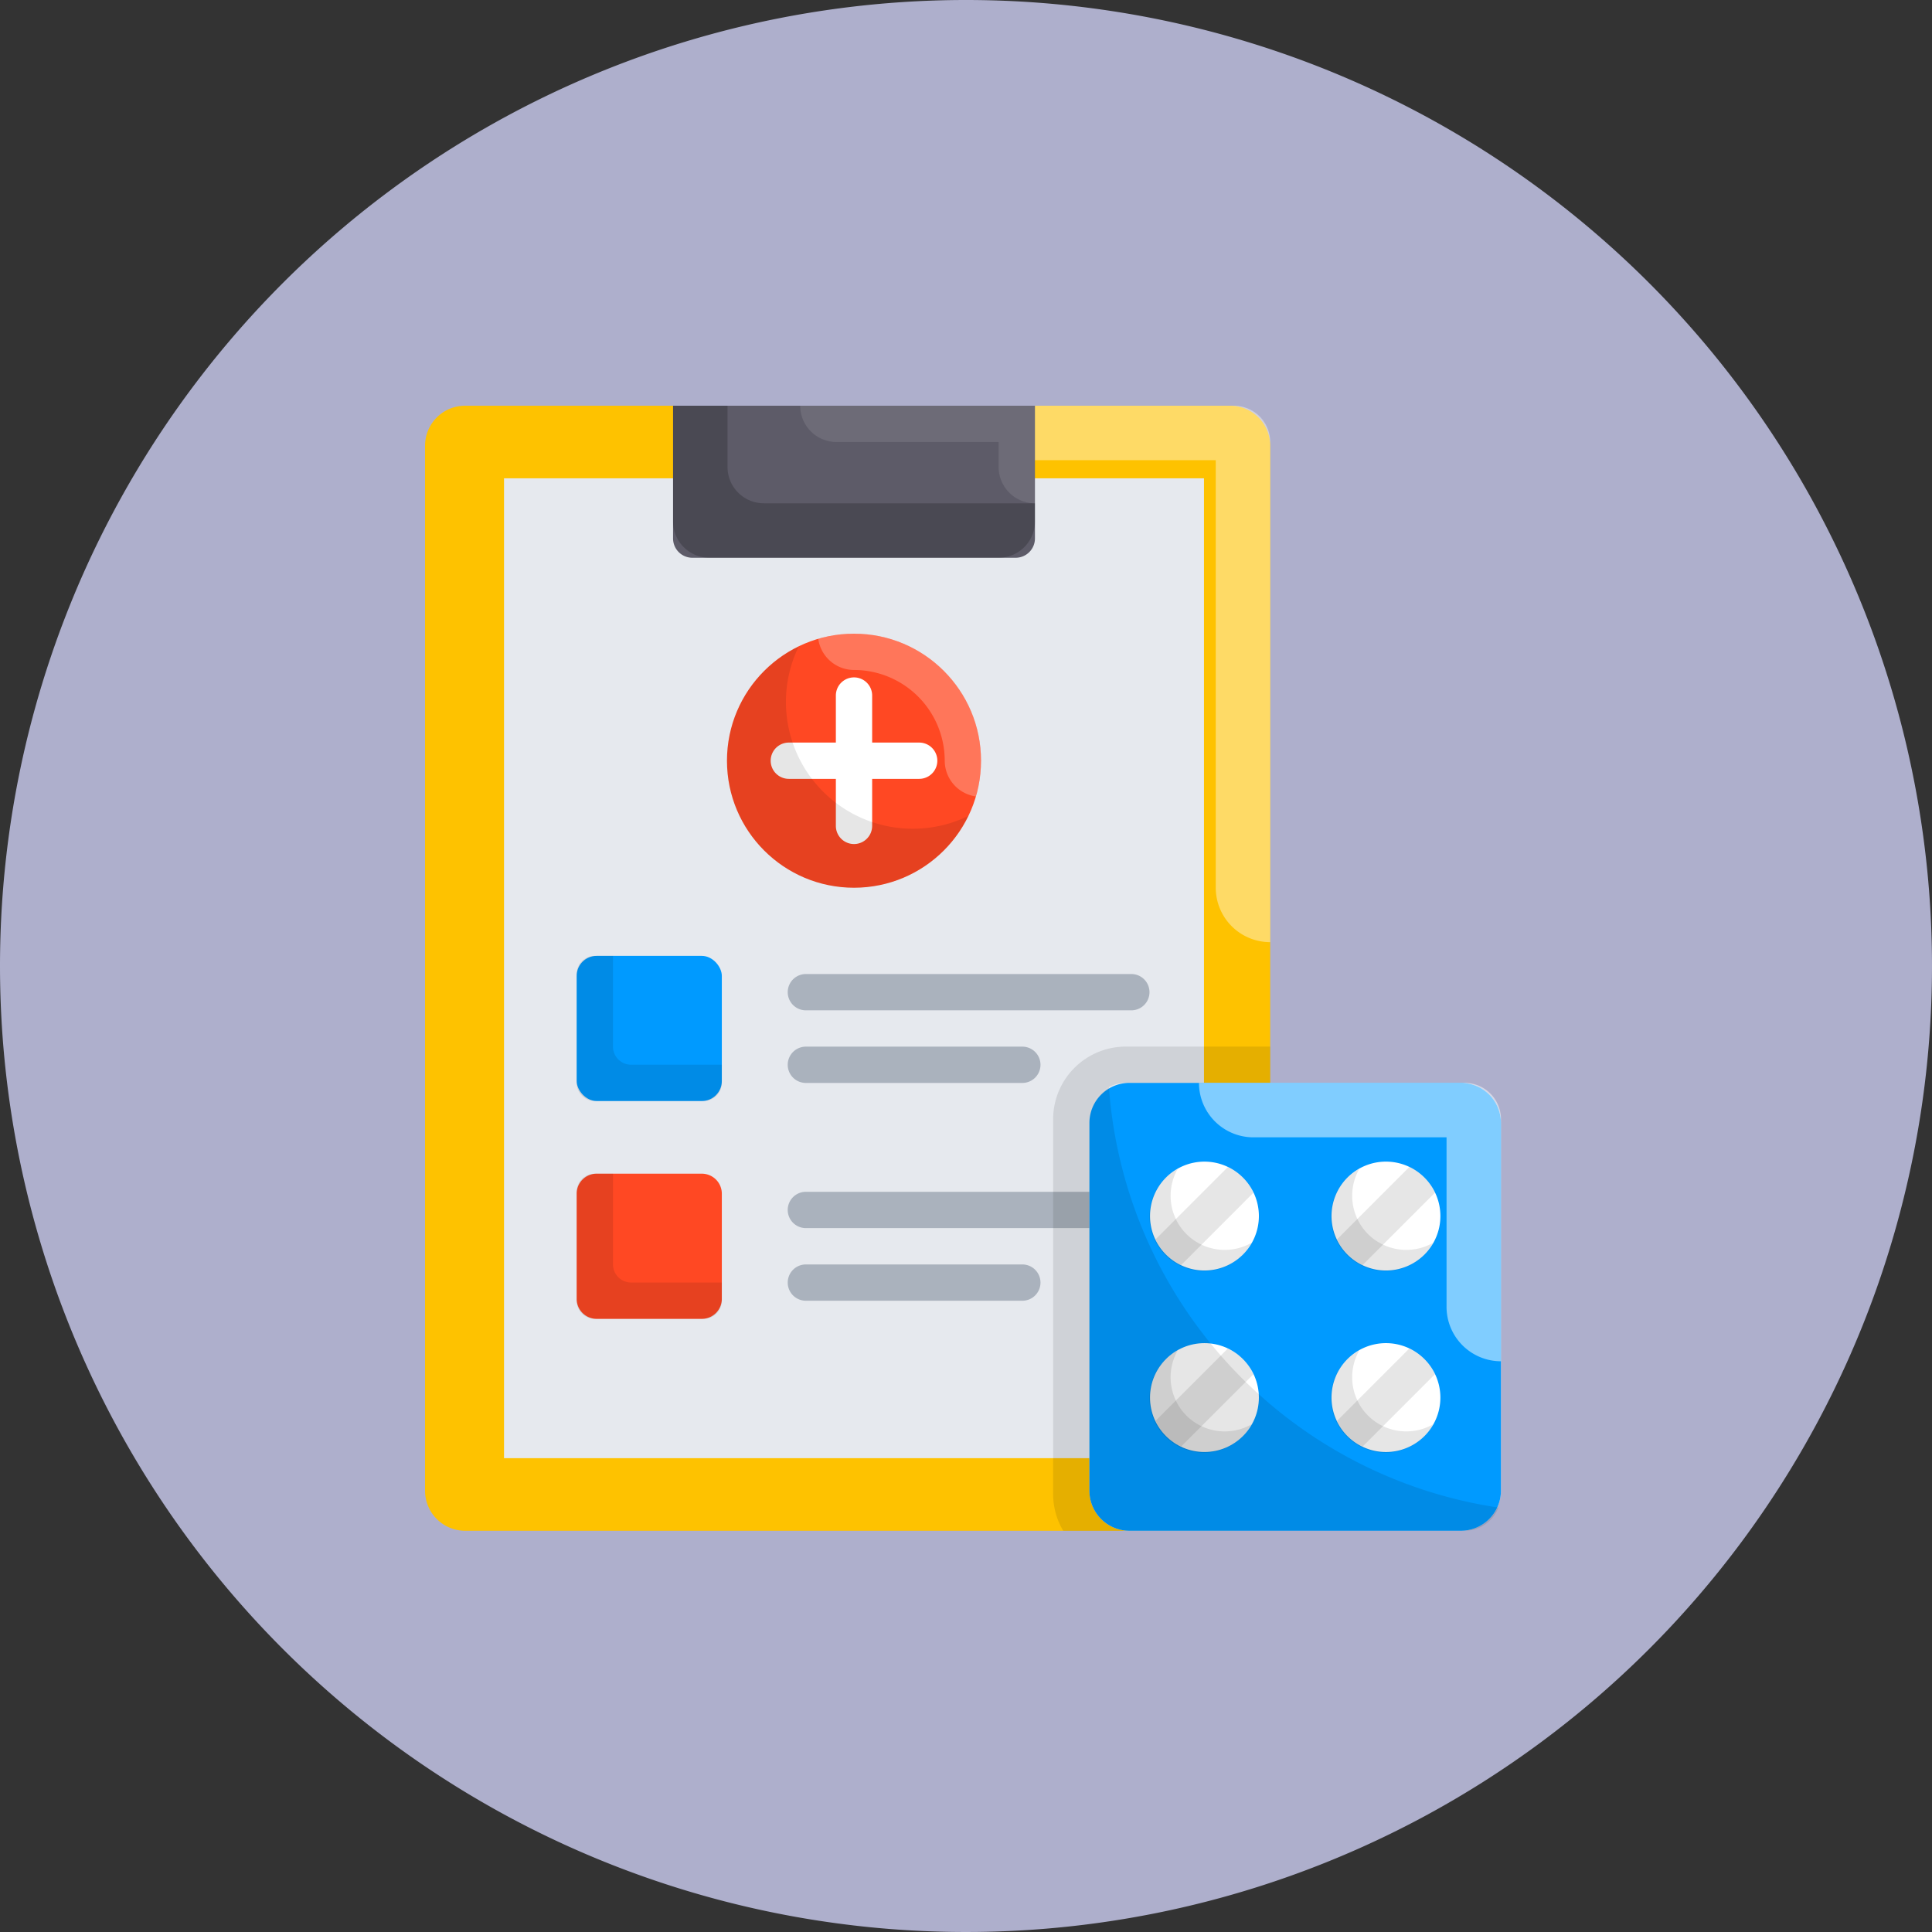
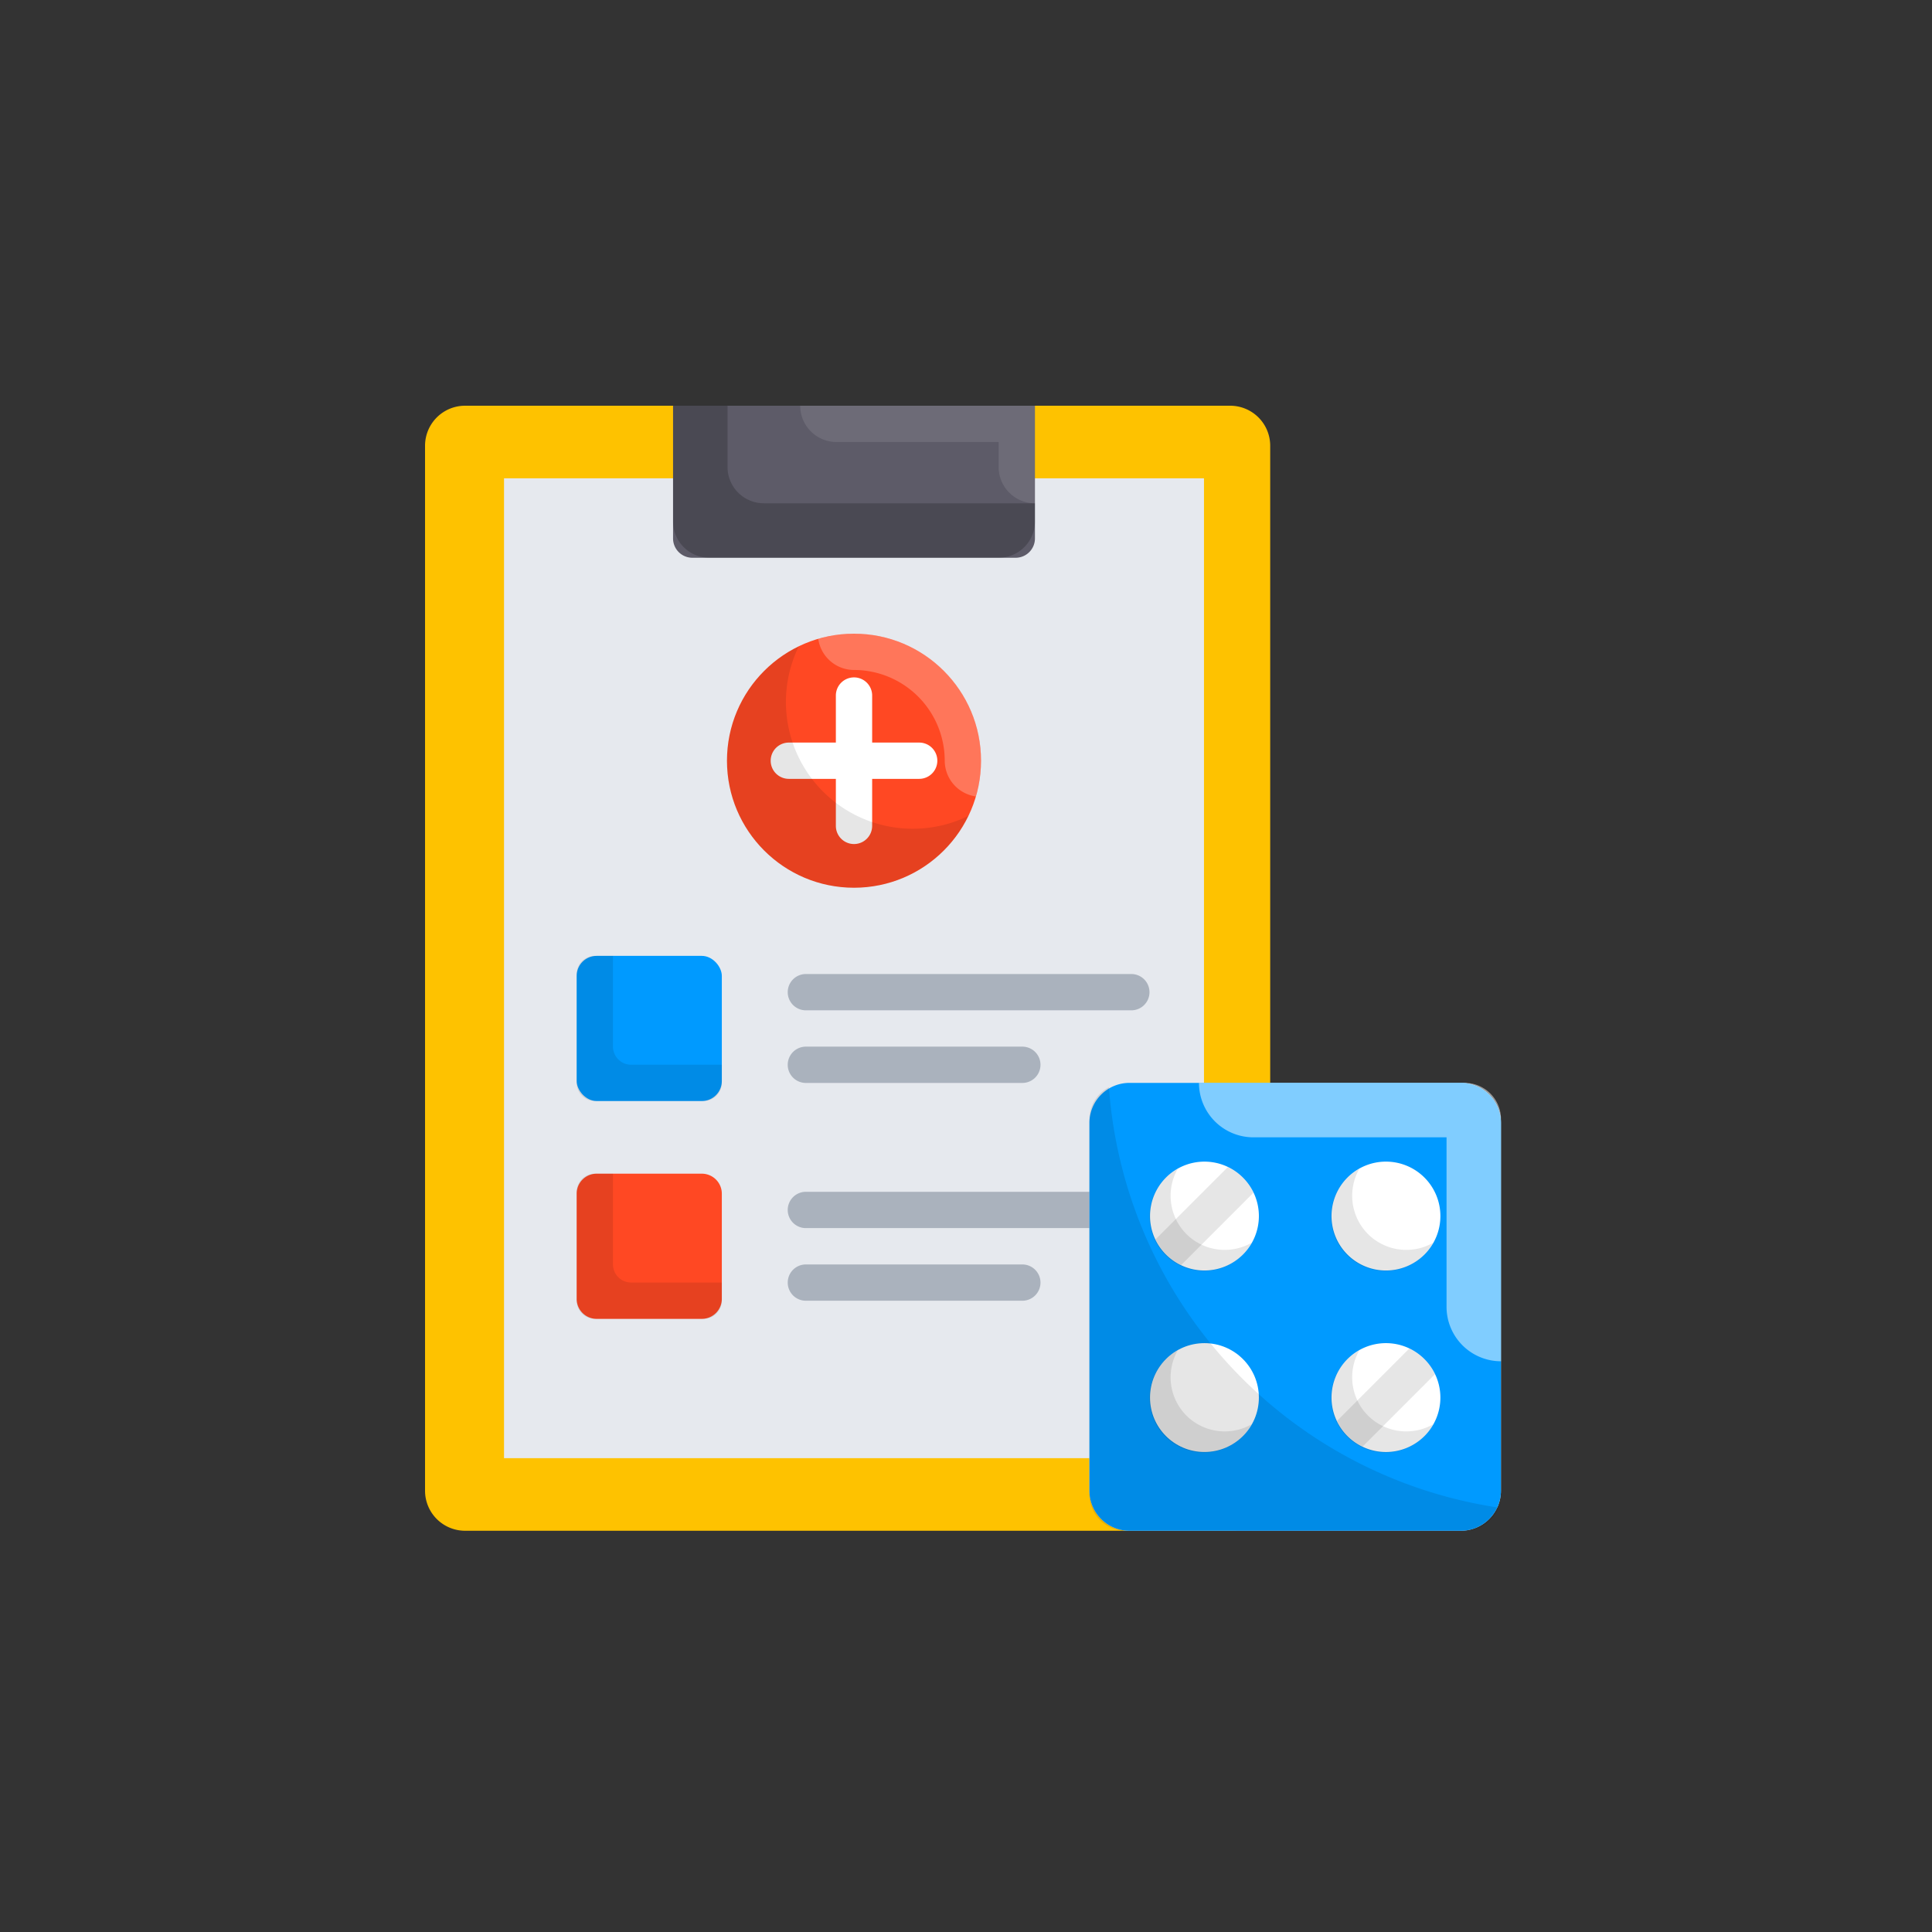
<svg xmlns="http://www.w3.org/2000/svg" width="200" height="200" viewBox="0 0 200 200">
  <rect x="0" y="0" width="200" height="200" fill="#333333" stroke="none" />
  <g id="그룹_1942" data-name="그룹 1942" transform="translate(-3884 -6213)">
-     <path id="패스_4182" data-name="패스 4182" d="M100,0A100,100,0,1,1,0,100,100,100,0,0,1,100,0Z" transform="translate(3884 6213)" fill="#aeafcc" />
    <g id="그룹_1941" data-name="그룹 1941" transform="translate(3928 6255)">
      <path id="사각형_1110" data-name="사각형 1110" d="M4.146,0h79.2a4.145,4.145,0,0,1,4.145,4.145V112.319a4.144,4.144,0,0,1-4.144,4.144H4.146A4.146,4.146,0,0,1,0,112.318V4.146A4.146,4.146,0,0,1,4.146,0Z" fill="#fec200" />
-       <path id="패스_1993" data-name="패스 1993" d="M641.252,525.833H612.041a5.634,5.634,0,0,0,5.636,5.635h21.7V575.73a5.635,5.635,0,0,0,5.636,5.635h0V529.59A3.758,3.758,0,0,0,641.252,525.833Z" transform="translate(-557.522 -525.833)" fill="#fff" opacity="0.4" />
      <rect id="사각형_1111" data-name="사각형 1111" width="72.459" height="101.435" transform="translate(8.177 7.514)" fill="#e6e9ee" />
      <path id="사각형_1112" data-name="사각형 1112" d="M0,0H37.462a0,0,0,0,1,0,0V13.739a2,2,0,0,1-2,2H2a2,2,0,0,1-2-2V0A0,0,0,0,1,0,0Z" transform="translate(25.675)" fill="#5d5b68" />
      <path id="패스_1994" data-name="패스 1994" d="M589.612,535.932a3.758,3.758,0,0,1-3.757-3.758v-6.342h-5.639v11.982a3.756,3.756,0,0,0,3.756,3.757H613.92a3.757,3.757,0,0,0,3.758-3.757v-1.882Z" transform="translate(-554.541 -525.833)" opacity="0.2" />
      <circle id="타원_32" data-name="타원 32" cx="13.149" cy="13.149" r="13.149" transform="translate(31.257 23.599)" fill="#ff4823" />
      <rect id="사각형_1113" data-name="사각형 1113" width="15.027" height="15.027" rx="2.072" transform="translate(15.696 56.952)" fill="#009aff" />
      <g id="그룹_1621" data-name="그룹 1621" transform="translate(37.545 58.828)">
        <g id="그룹_1619" data-name="그룹 1619">
          <path id="패스_1995" data-name="패스 1995" d="M628.884,594.5H595.192a1.878,1.878,0,1,1,0-3.757h33.692a1.878,1.878,0,1,1,0,3.757Z" transform="translate(-593.313 -590.74)" fill="#aab2bd" />
        </g>
        <g id="그룹_1620" data-name="그룹 1620" transform="translate(0 7.52)">
          <path id="패스_1996" data-name="패스 1996" d="M617.6,602.795H595.192a1.879,1.879,0,0,1,0-3.758H617.6a1.879,1.879,0,0,1,0,3.758Z" transform="translate(-593.313 -599.037)" fill="#aab2bd" />
        </g>
      </g>
      <path id="사각형_1114" data-name="사각형 1114" d="M2.072,0H12.955a2.072,2.072,0,0,1,2.072,2.072V12.955a2.073,2.073,0,0,1-2.073,2.073H2.072A2.072,2.072,0,0,1,0,12.956V2.072A2.072,2.072,0,0,1,2.072,0Z" transform="translate(15.696 79.499)" fill="#ff4823" />
      <g id="그룹_1624" data-name="그룹 1624" transform="translate(37.545 81.375)">
        <g id="그룹_1622" data-name="그룹 1622">
          <path id="패스_1997" data-name="패스 1997" d="M624.544,619.375H595.192a1.879,1.879,0,0,1,0-3.758h29.352a1.879,1.879,0,1,1,0,3.758Z" transform="translate(-593.313 -615.617)" fill="#aab2bd" />
        </g>
        <g id="그룹_1623" data-name="그룹 1623" transform="translate(0 7.52)">
          <path id="패스_1998" data-name="패스 1998" d="M617.6,627.671H595.192a1.878,1.878,0,1,1,0-3.757H617.6a1.878,1.878,0,0,1,0,3.757Z" transform="translate(-593.313 -623.914)" fill="#aab2bd" />
        </g>
      </g>
      <path id="사각형_1115" data-name="사각형 1115" d="M4.144,0H38.458A4.146,4.146,0,0,1,42.6,4.146V42.219a4.144,4.144,0,0,1-4.144,4.144H4.144A4.144,4.144,0,0,1,0,42.219V4.144A4.144,4.144,0,0,1,4.144,0Z" transform="translate(68.776 70.1)" fill="#e6e9ee" />
      <path id="사각형_1116" data-name="사각형 1116" d="M4.144,0H38.458A4.146,4.146,0,0,1,42.6,4.146V42.219a4.144,4.144,0,0,1-4.144,4.144H4.144A4.144,4.144,0,0,1,0,42.219V4.144A4.144,4.144,0,0,1,4.144,0Z" transform="translate(68.776 70.1)" fill="#009aff" />
      <path id="패스_1999" data-name="패스 1999" d="M644.312,621.791a5.635,5.635,0,1,1,0-7.969A5.635,5.635,0,0,1,644.312,621.791Z" transform="translate(-559.643 -533.92)" fill="#fff" />
      <circle id="타원_33" data-name="타원 33" cx="5.635" cy="5.635" r="5.635" transform="translate(75.048 97.042)" fill="#fff" />
      <path id="패스_2000" data-name="패스 2000" d="M665.044,621.791a5.636,5.636,0,1,1,0-7.969A5.636,5.636,0,0,1,665.044,621.791Z" transform="translate(-561.585 -533.92)" fill="#fff" />
      <path id="패스_2001" data-name="패스 2001" d="M665.044,642.524a5.636,5.636,0,1,1,0-7.969A5.638,5.638,0,0,1,665.044,642.524Z" transform="translate(-561.585 -535.862)" fill="#fff" />
      <path id="패스_2002" data-name="패스 2002" d="M645.454,615.452A5.277,5.277,0,0,0,642.8,612.8l-7.481,7.482a5.292,5.292,0,0,0,2.656,2.656Z" transform="translate(-559.702 -533.978)" opacity="0.1" />
-       <path id="패스_2003" data-name="패스 2003" d="M645.454,636.184a5.28,5.28,0,0,0-2.656-2.656l-7.482,7.482a5.289,5.289,0,0,0,2.656,2.656Z" transform="translate(-559.702 -535.92)" opacity="0.1" />
-       <path id="패스_2004" data-name="패스 2004" d="M666.185,615.451a5.282,5.282,0,0,0-2.656-2.656l-7.481,7.483a5.286,5.286,0,0,0,2.656,2.656Z" transform="translate(-561.644 -533.978)" opacity="0.1" />
      <path id="패스_2005" data-name="패스 2005" d="M666.185,636.183a5.282,5.282,0,0,0-2.656-2.656l-7.481,7.483a5.283,5.283,0,0,0,2.656,2.656Z" transform="translate(-561.644 -535.92)" opacity="0.1" />
      <path id="패스_2006" data-name="패스 2006" d="M606.738,563.61H601.87v-4.869a1.878,1.878,0,1,0-3.757,0v4.869h-4.869a1.878,1.878,0,1,0,0,3.756h4.869v4.869a1.878,1.878,0,1,0,3.757,0v-4.869h4.869a1.878,1.878,0,0,0,0-3.756Z" transform="translate(-555.585 -528.739)" fill="#fff" />
      <path id="패스_2007" data-name="패스 2007" d="M605.626,572.2A13.125,13.125,0,0,1,593.8,553.332a13.141,13.141,0,1,0,17.548,17.548A13.084,13.084,0,0,1,605.626,572.2Z" transform="translate(-555.118 -528.409)" opacity="0.1" />
      <path id="패스_2008" data-name="패스 2008" d="M574.844,599.939a1.879,1.879,0,0,1-1.879-1.879v-9.389h-1.882a1.878,1.878,0,0,0-1.878,1.878V601.82a1.878,1.878,0,0,0,1.878,1.878h11.271a1.878,1.878,0,0,0,1.878-1.878v-1.882Z" transform="translate(-553.51 -531.719)" opacity="0.1" />
      <path id="패스_2009" data-name="패스 2009" d="M574.844,624.816a1.879,1.879,0,0,1-1.879-1.879v-9.389h-1.882a1.878,1.878,0,0,0-1.878,1.878V626.7a1.878,1.878,0,0,0,1.878,1.878h11.271a1.878,1.878,0,0,0,1.878-1.878v-1.882Z" transform="translate(-553.51 -534.049)" opacity="0.1" />
      <path id="패스_2010" data-name="패스 2010" d="M594.738,525.834a3.756,3.756,0,0,0,3.757,3.756h16.784v2.585a3.758,3.758,0,0,0,3.758,3.758h0v-10.1h-24.3Z" transform="translate(-555.901 -525.833)" fill="#fff" opacity="0.1" />
      <path id="패스_2011" data-name="패스 2011" d="M600.5,551.871a13.106,13.106,0,0,0-3.7.538,3.747,3.747,0,0,0,3.7,3.219,9.4,9.4,0,0,1,9.392,9.391,3.746,3.746,0,0,0,3.219,3.7A13.133,13.133,0,0,0,600.5,551.871Z" transform="translate(-556.094 -528.272)" fill="#fff" opacity="0.25" />
-       <path id="패스_2012" data-name="패스 2012" d="M627.383,645.4V606.546a3.757,3.757,0,0,1,3.758-3.757H646.1v-3.757H631.141a7.522,7.522,0,0,0-7.513,7.514V645.4a7.423,7.423,0,0,0,1.044,3.756h6.469A3.756,3.756,0,0,1,627.383,645.4Z" transform="translate(-558.607 -532.689)" opacity="0.1" />
      <path id="패스_2013" data-name="패스 2013" d="M667.791,603.177H640.284a5.635,5.635,0,0,0,5.636,5.636h19.993v17.546a5.635,5.635,0,0,0,5.635,5.636v-25.06A3.756,3.756,0,0,0,667.791,603.177Z" transform="translate(-560.167 -533.077)" fill="#fff" opacity="0.5" />
      <path id="패스_2014" data-name="패스 2014" d="M638.462,619.747a5.619,5.619,0,0,1-.9-6.748,5.636,5.636,0,1,0,7.648,7.649A5.62,5.62,0,0,1,638.462,619.747Z" transform="translate(-559.643 -533.997)" opacity="0.1" />
      <path id="패스_2015" data-name="패스 2015" d="M638.462,640.48a5.62,5.62,0,0,1-.9-6.749,5.637,5.637,0,1,0,7.648,7.649A5.621,5.621,0,0,1,638.462,640.48Z" transform="translate(-559.643 -535.939)" opacity="0.1" />
      <path id="패스_2016" data-name="패스 2016" d="M659.2,619.747a5.618,5.618,0,0,1-.9-6.748,5.636,5.636,0,1,0,7.648,7.649A5.619,5.619,0,0,1,659.2,619.747Z" transform="translate(-561.585 -533.997)" opacity="0.1" />
      <path id="패스_2017" data-name="패스 2017" d="M659.2,640.48a5.619,5.619,0,0,1-.9-6.749,5.556,5.556,0,0,0-1.221.9,5.636,5.636,0,1,0,8.869,6.749A5.619,5.619,0,0,1,659.2,640.48Z" transform="translate(-561.585 -535.939)" opacity="0.1" />
      <path id="패스_2018" data-name="패스 2018" d="M629.789,603.668a3.744,3.744,0,0,0-2.018,3.312v38.851a3.756,3.756,0,0,0,3.758,3.756h35.091a3.748,3.748,0,0,0,3.493-2.4A47.479,47.479,0,0,1,629.789,603.668Z" transform="translate(-558.995 -533.123)" opacity="0.1" />
    </g>
  </g>
</svg>